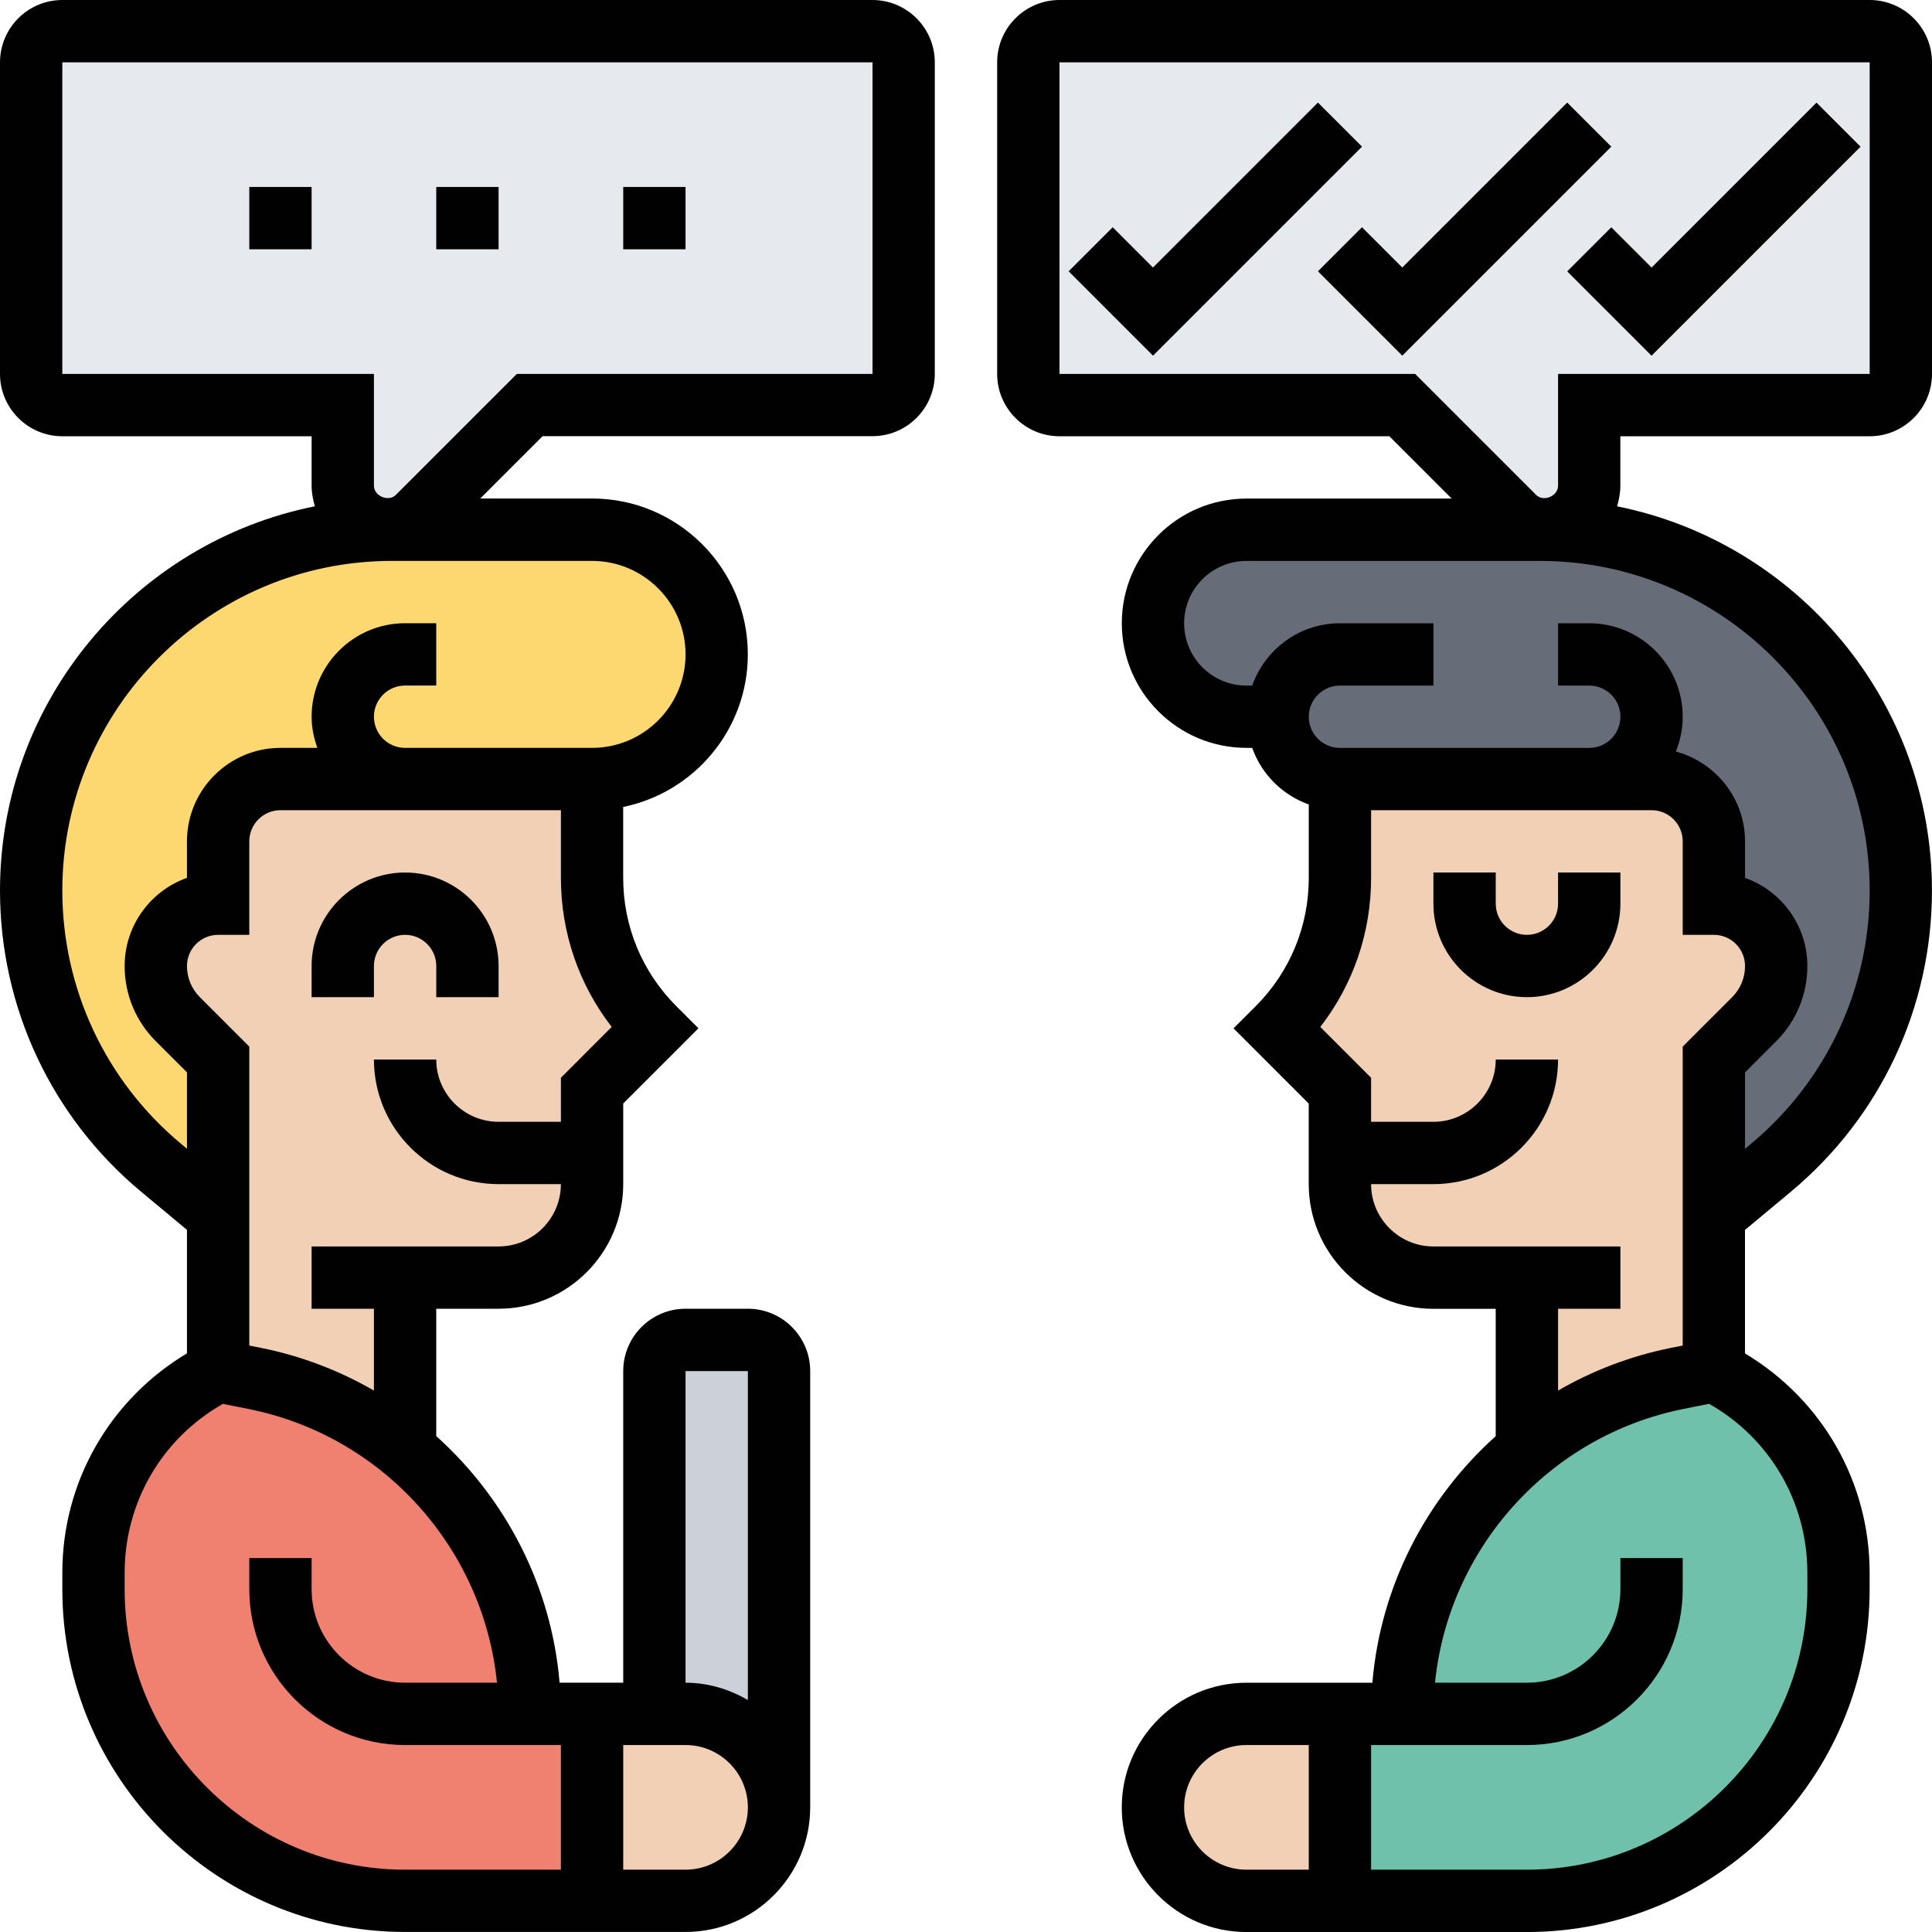
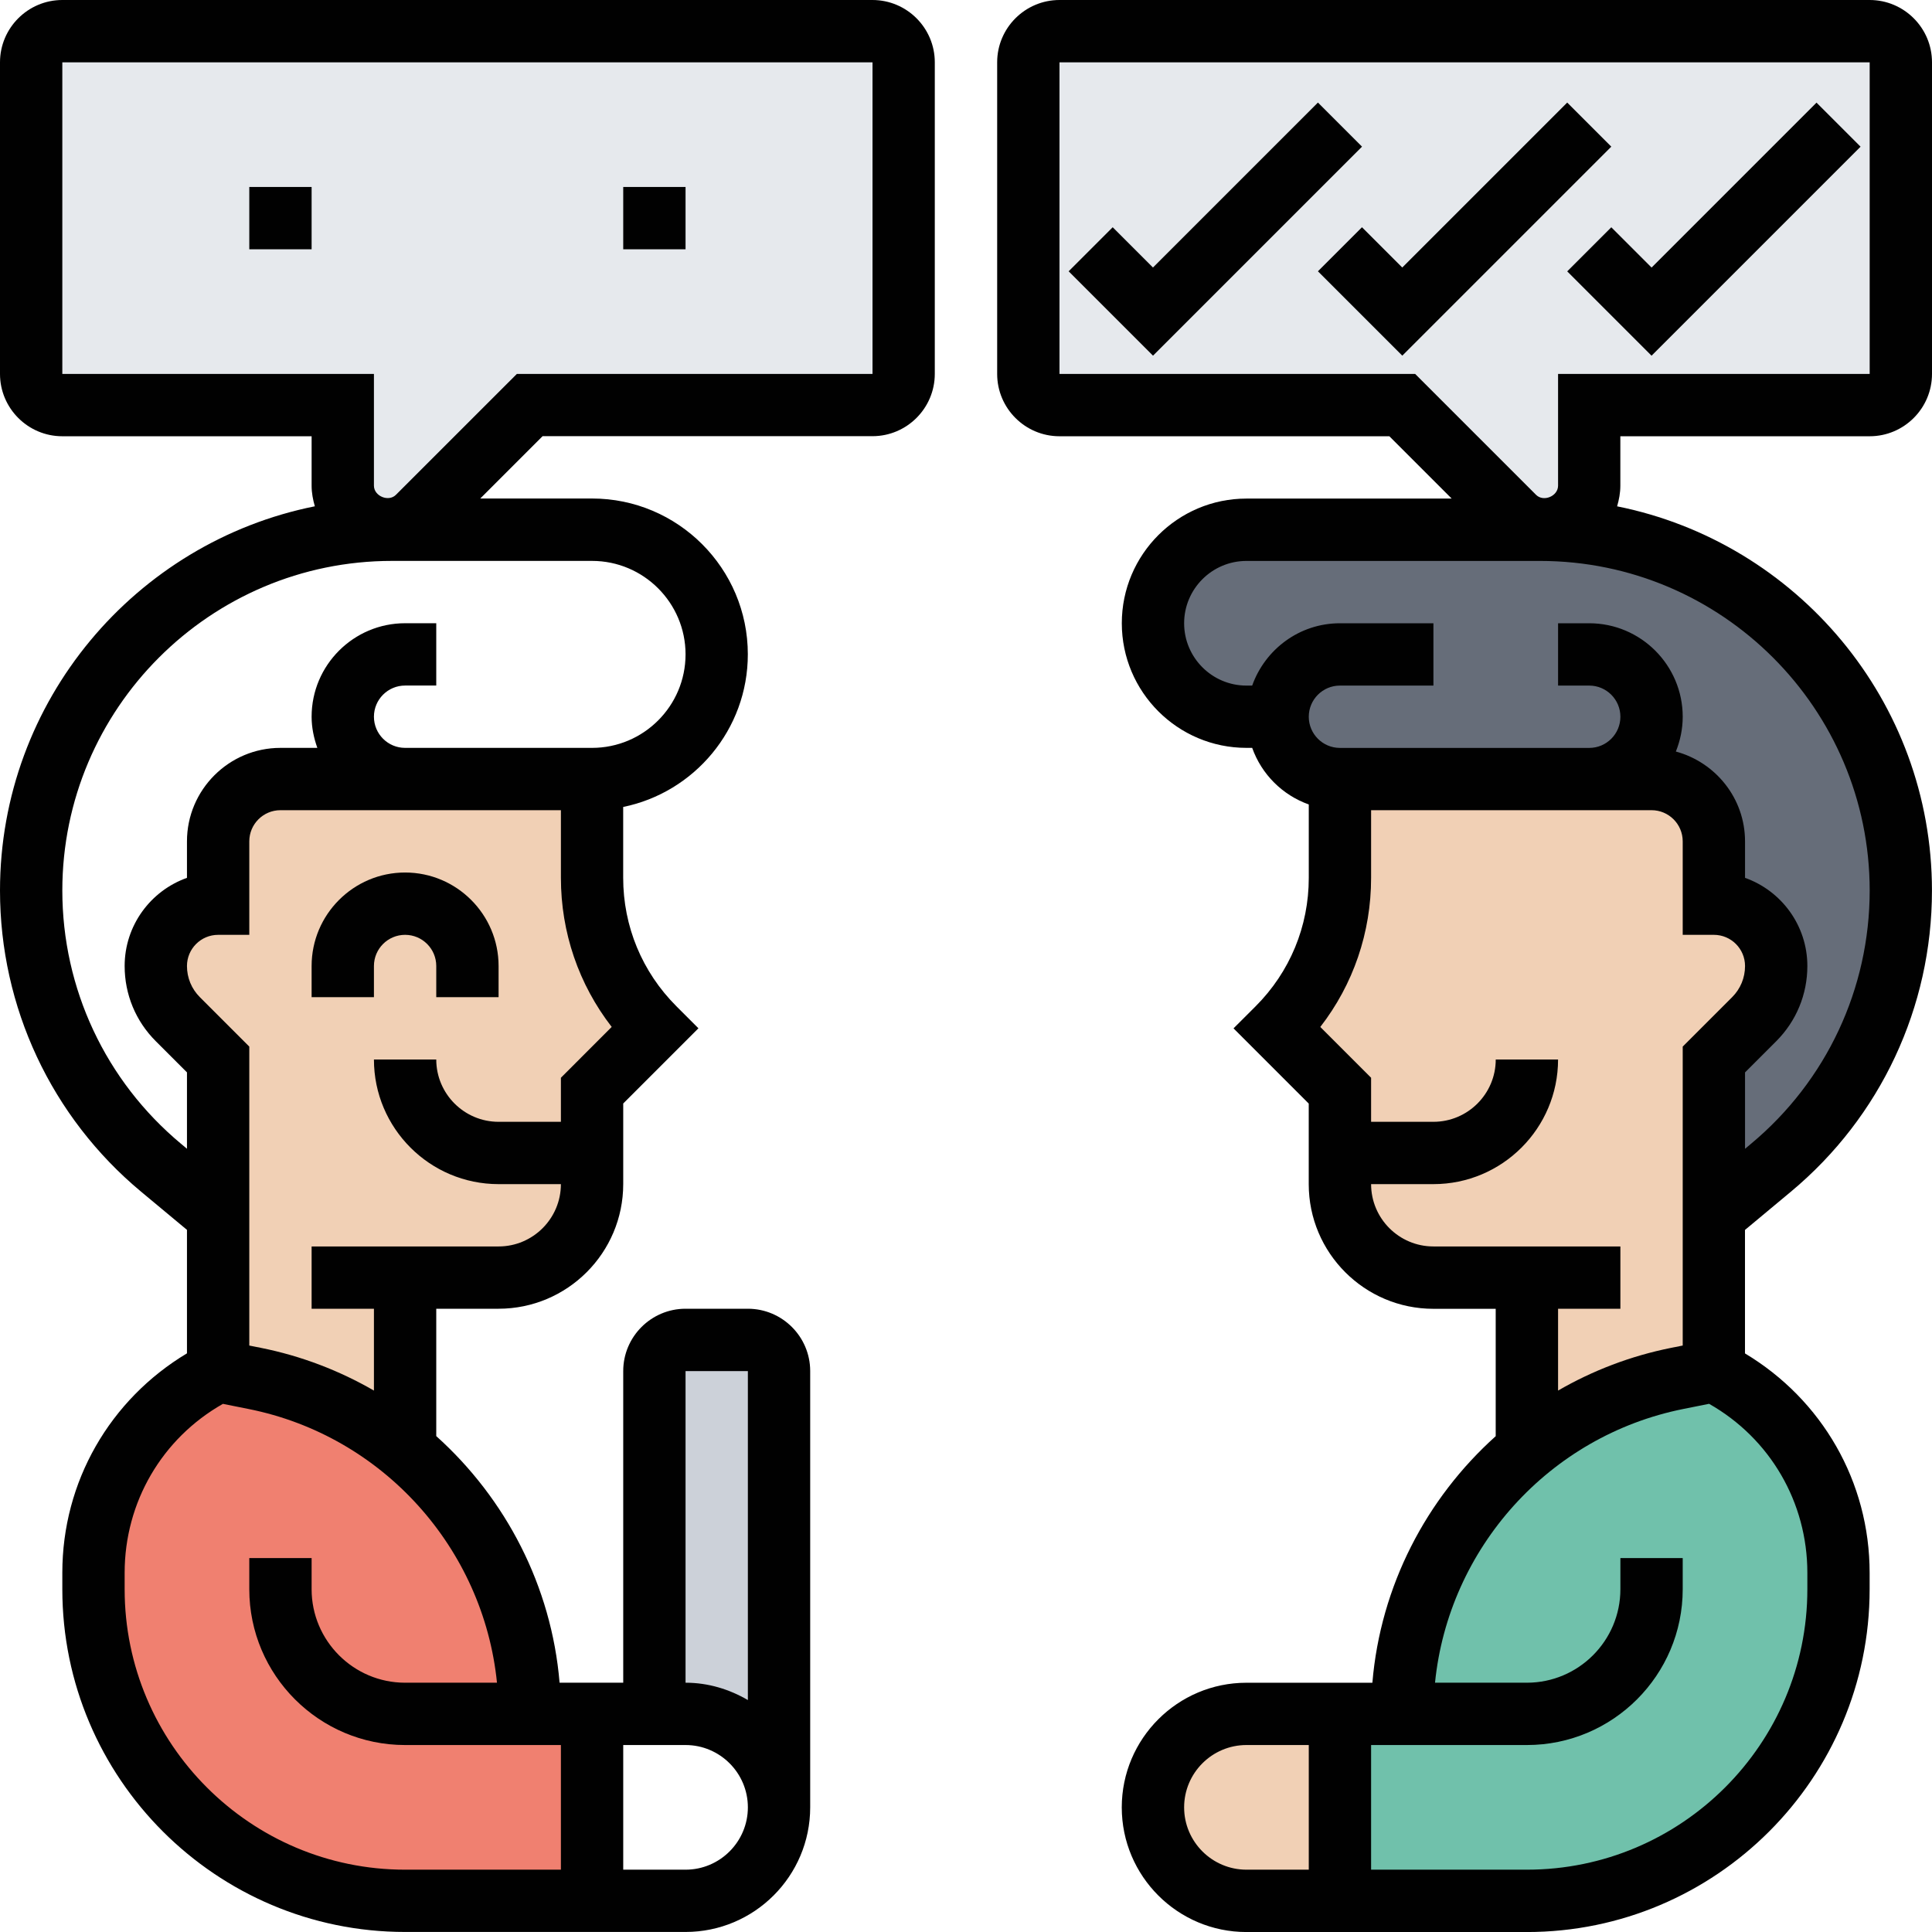
<svg xmlns="http://www.w3.org/2000/svg" id="Layer_2" viewBox="0 0 496 496">
  <defs>
    <style>.cls-1{fill:#ccd1d9;}.cls-2{fill:#fdd870;}.cls-3{fill:#666d79;}.cls-4{fill:#f08070;}.cls-5{fill:#e6e9ed;}.cls-6{fill:#70c1ab;}.cls-7{fill:#f1d0b5;}.cls-8{fill:#010101;}</style>
  </defs>
  <g id="Layer_1-2">
    <g>
      <g>
        <path class="cls-6" d="M360,440c0-26.96,12.24-51.52,32-67.84,10.88-8.96,24-15.44,38.64-18.32l9.36-1.84c9.76,4.96,17.76,12.4,23.36,21.36,5.52,8.96,8.64,19.44,8.64,30.4v4.24c0,44.16-35.84,80-80,80h-48v-48h16Z" />
        <path class="cls-3" d="M328,184h-8c-6.64,0-12.64-2.72-16.96-7.04s-7.04-10.32-7.04-16.96c0-13.28,10.72-24,24-24h75.36c25.6,0,48.8,10.4,65.52,27.12,16.72,16.72,27.12,39.92,27.12,65.52,0,27.44-12.24,53.52-33.36,71.12l-14.64,12.24v-40l10.32-10.32c3.68-3.68,5.68-8.56,5.68-13.68,0-4.4-1.76-8.4-4.72-11.28-2.88-2.96-6.88-4.72-11.28-4.72v-16c0-8.8-7.2-16-16-16h-80c-8.8,0-16-7.2-16-16h0Z" />
        <path class="cls-4" d="M65.36,353.84c14.64,2.88,27.76,9.36,38.64,18.32,19.76,16.32,32,40.88,32,67.84h16v48h-48c-44.16,0-80-35.84-80-80v-4.24c0-10.96,3.12-21.44,8.64-30.4,5.6-8.96,13.6-16.4,23.36-21.36l9.36,1.84Z" />
        <path class="cls-1" d="M200,352v112c0-6.64-2.72-12.64-7.04-16.96-4.32-4.32-10.32-7.04-16.96-7.04h-8v-88c0-4.4,3.6-8,8-8h16c4.4,0,8,3.6,8,8Z" />
-         <path class="cls-2" d="M104,200h-32c-8.8,0-16,7.2-16,16v16c-4.4,0-8.4,1.76-11.28,4.72-2.96,2.88-4.72,6.88-4.72,11.28,0,5.12,2,10,5.68,13.68l10.32,10.32v40l-14.64-12.24c-21.12-17.6-33.36-43.68-33.36-71.12,0-25.6,10.4-48.8,27.12-65.52,16.72-16.72,39.92-27.12,65.52-27.12h51.36c17.68,0,32,14.32,32,32,0,8.8-3.6,16.8-9.36,22.64-5.84,5.76-13.84,9.36-22.64,9.36h-48Z" />
        <path class="cls-7" d="M392,328h-24c-13.28,0-24-10.72-24-24v-24l-16-16c10.24-10.24,16-24.16,16-38.64v-25.36h80c8.8,0,16,7.2,16,16v16c4.4,0,8.4,1.76,11.28,4.72,2.96,2.88,4.72,6.88,4.72,11.28,0,5.12-2,10-5.68,13.68l-10.32,10.32v80l-9.36,1.84c-14.64,2.88-27.76,9.36-38.64,18.32v-44.16Z" />
        <path class="cls-7" d="M344,440v48h-24c-13.28,0-24-10.72-24-24,0-6.64,2.72-12.64,7.04-16.96,4.32-4.32,10.32-7.04,16.96-7.04h24Z" />
-         <path class="cls-7" d="M168,440h8c6.64,0,12.64,2.72,16.96,7.04,4.32,4.32,7.04,10.32,7.04,16.96,0,13.28-10.72,24-24,24h-24v-48h16Z" />
        <path class="cls-7" d="M104,328v44.16c-10.88-8.96-24-15.44-38.64-18.32l-9.36-1.84v-80l-10.32-10.32c-3.68-3.68-5.68-8.56-5.68-13.68,0-4.4,1.76-8.4,4.72-11.28,2.88-2.96,6.88-4.72,11.28-4.72v-16c0-8.8,7.2-16,16-16h80v25.36c0,14.48,5.76,28.4,16,38.64l-16,16v24c0,13.28-10.72,24-24,24h-24Z" />
        <path class="cls-5" d="M232,16V96c0,4.4-3.6,8-8,8h-88l-28.72,28.72c-2.08,2.08-4.96,3.28-8,3.28-6.24,0-11.28-5.04-11.28-11.28v-20.72H16c-4.4,0-8-3.6-8-8V16c0-4.4,3.6-8,8-8H224c4.4,0,8,3.6,8,8Z" />
        <path class="cls-5" d="M264,16V96c0,4.4,3.6,8,8,8h88l28.72,28.72c2.08,2.08,4.96,3.28,8,3.28,6.24,0,11.28-5.04,11.28-11.28v-20.72h72c4.4,0,8-3.6,8-8V16c0-4.4-3.6-8-8-8h-208c-4.4,0-8,3.6-8,8Z" />
      </g>
      <g>
-         <path class="cls-8" d="M400,232c0,4.41-3.58,8-8,8s-8-3.59-8-8v-8h-16v8c0,13.23,10.77,24,24,24s24-10.77,24-24v-8h-16v8Z" />
        <path class="cls-8" d="M104,224c-13.23,0-24,10.77-24,24v8h16v-8c0-4.41,3.58-8,8-8s8,3.59,8,8v8h16v-8c0-13.23-10.77-24-24-24Z" />
        <path class="cls-8" d="M416,112h64c8.82,0,16-7.18,16-16V16c0-8.82-7.18-16-16-16h-208c-8.82,0-16,7.18-16,16V96c0,8.82,7.18,16,16,16h84.69l16,16h-52.69c-17.65,0-32,14.35-32,32s14.35,32,32,32h1.47c2.42,6.78,7.75,12.11,14.53,14.53v18.85c0,12.46-4.85,24.17-13.66,32.98l-5.66,5.65,19.31,19.31v20.69c0,17.65,14.35,32,32,32h16v32.7c-17.85,16.02-29.58,38.49-31.66,63.3h-32.34c-17.65,0-32,14.35-32,32s14.35,32,32,32h72c48.52,0,88-39.48,88-88v-4.22c0-23.38-12.2-44.45-32-56.33v-31.7l11.8-9.83c23.01-19.17,36.2-47.34,36.2-77.29,0-48.71-34.8-89.42-80.83-98.65,.49-1.69,.83-3.44,.83-5.29v-12.69Zm-144-16V16h208V96s-80,0-80,0v28.69c0,2.7-3.75,4.26-5.66,2.34l-31.03-31.03h-91.31Zm128,240h16v-16h-48c-8.82,0-16-7.18-16-16h16c17.65,0,32-14.35,32-32h-16c0,8.82-7.18,16-16,16h-16v-11.31l-13.04-13.04c8.46-10.92,13.04-24.24,13.04-38.27v-17.38h72c4.42,0,8,3.59,8,8v24h8c4.42,0,8,3.59,8,8,0,3.02-1.17,5.86-3.31,8l-12.69,12.69v76.75l-2.97,.59c-10.43,2.09-20.19,5.85-29.03,10.97v-21Zm-96,128c0-8.82,7.18-16,16-16h16v32h-16c-8.82,0-16-7.18-16-16Zm160-60.22v4.22c0,39.7-32.3,72-72,72h-40v-32h40c22.06,0,40-17.94,40-40v-8h-16v8c0,13.23-10.77,24-24,24h-23.59c3.48-34.47,29.22-63.37,63.77-70.28l6.59-1.32c15.63,8.86,25.23,25.25,25.23,43.38Zm16-175.15c0,25.18-11.1,48.88-30.46,65.01l-1.54,1.29v-19.61l8-8c5.16-5.16,8-12.02,8-19.32,0-10.43-6.69-19.33-16-22.63v-9.36c0-11.06-7.56-20.31-17.76-23.07,1.11-2.77,1.76-5.77,1.76-8.93,0-13.23-10.77-24-24-24h-8v16h8c4.42,0,8,3.59,8,8s-3.58,8-8,8h-64c-4.42,0-8-3.59-8-8s3.58-8,8-8h24v-16h-24c-10.42,0-19.22,6.71-22.53,16h-1.47c-8.82,0-16-7.18-16-16s7.18-16,16-16h75.38c46.66,0,84.62,37.96,84.62,84.62h0Z" />
        <path class="cls-8" d="M224,0H16C7.18,0,0,7.18,0,16V96c0,8.82,7.18,16,16,16H80v12.69c0,1.85,.34,3.6,.83,5.29C34.8,139.2,0,179.91,0,228.62c0,29.95,13.19,58.13,36.2,77.3l11.8,9.82v31.7c-19.8,11.88-32,32.94-32,56.33v4.22c0,48.52,39.48,88,88,88h72c17.65,0,32-14.35,32-32v-112c0-8.82-7.18-16-16-16h-16c-8.82,0-16,7.18-16,16v80h-16.34c-2.08-24.81-13.82-47.27-31.66-63.3v-32.7h16c17.65,0,32-14.35,32-32v-20.69l19.31-19.31-5.66-5.66c-8.81-8.81-13.66-20.52-13.66-32.98v-18.18c18.23-3.72,32-19.87,32-39.19,0-22.06-17.94-40-40-40h-28.69l16-16h84.69c8.82,0,16-7.18,16-16V16c0-8.82-7.18-16-16-16h0Zm-48,480h-16v-32h16c8.82,0,16,7.18,16,16s-7.18,16-16,16Zm0-128h16v84.45c-4.73-2.75-10.14-4.45-16-4.45v-80Zm-48.41,80h-23.59c-13.23,0-24-10.77-24-24v-8h-16v8c0,22.06,17.94,40,40,40h40v32h-40c-39.7,0-72-32.3-72-72v-4.22c0-18.13,9.6-34.51,25.23-43.37l6.59,1.32c34.54,6.9,60.3,35.8,63.77,70.27h0Zm16.41-155.31v11.31h-16c-8.82,0-16-7.18-16-16h-16c0,17.65,14.35,32,32,32h16c0,8.82-7.18,16-16,16h-48v16h16v21c-8.84-5.11-18.6-8.88-29.03-10.97l-2.97-.59v-76.75l-12.69-12.69c-2.14-2.14-3.31-4.98-3.31-8,0-4.41,3.58-8,8-8h8v-24c0-4.41,3.58-8,8-8h72v17.37c0,14.03,4.58,27.35,13.04,38.27l-13.04,13.05Zm32-108.69c0,13.23-10.77,24-24,24h-48c-4.42,0-8-3.59-8-8s3.58-8,8-8h8v-16h-8c-13.23,0-24,10.77-24,24,0,2.82,.58,5.49,1.47,8h-9.47c-13.23,0-24,10.77-24,24v9.37c-9.31,3.3-16,12.2-16,22.63,0,7.3,2.84,14.16,8,19.31l8,8v19.61l-1.54-1.29c-19.35-16.13-30.46-39.82-30.46-65.01,0-46.66,37.96-84.62,84.62-84.62h51.38c13.23,0,24,10.77,24,24h0Zm48-72h-91.31l-31.04,31.03c-1.88,1.9-5.65,.35-5.65-2.34v-28.69H16V16H224V96Z" />
        <path class="cls-8" d="M338.34,26.34l-42.34,42.34-10.34-10.34-11.31,11.31,21.66,21.66,53.66-53.66-11.31-11.31Z" />
        <path class="cls-8" d="M402.34,26.34l-42.34,42.34-10.34-10.34-11.31,11.31,21.66,21.66,53.66-53.66-11.31-11.31Z" />
        <path class="cls-8" d="M402.34,69.66l21.66,21.66,53.66-53.66-11.31-11.31-42.34,42.34-10.34-10.34-11.31,11.31Z" />
        <path class="cls-8" d="M64,48h16v16h-16v-16Z" />
-         <path class="cls-8" d="M112,48h16v16h-16v-16Z" />
        <path class="cls-8" d="M160,48h16v16h-16v-16Z" />
      </g>
    </g>
  </g>
</svg>